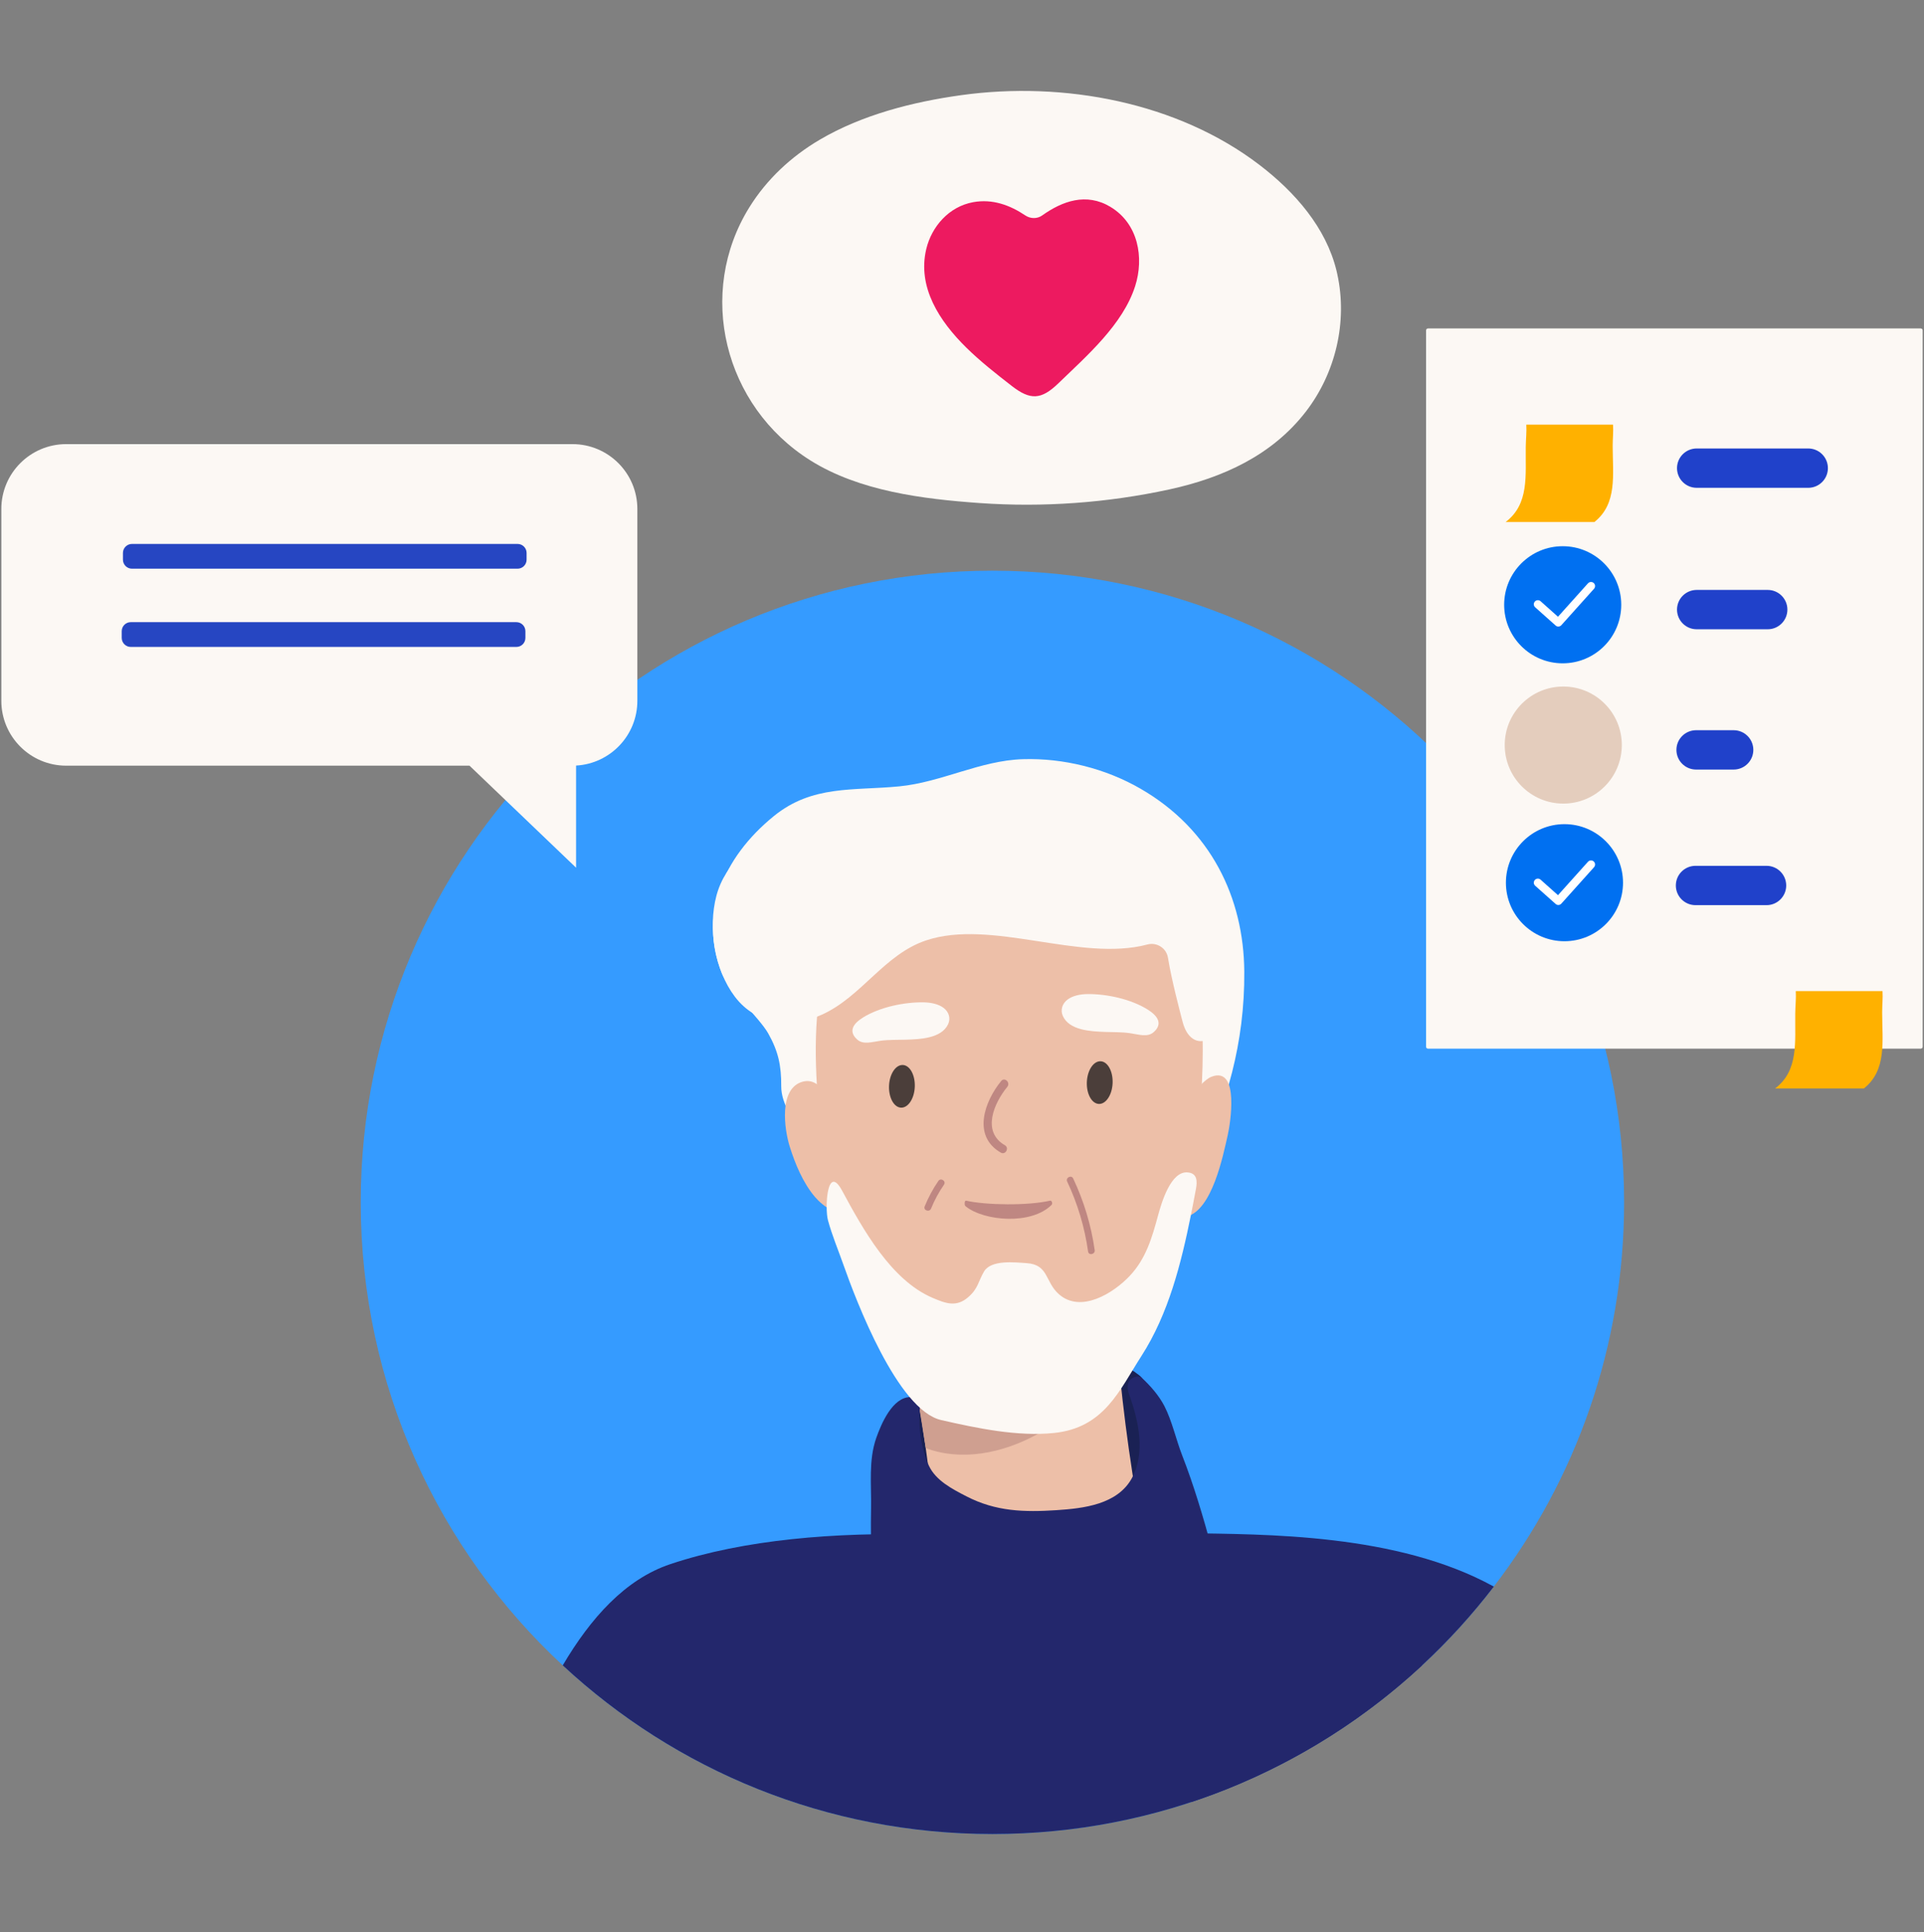
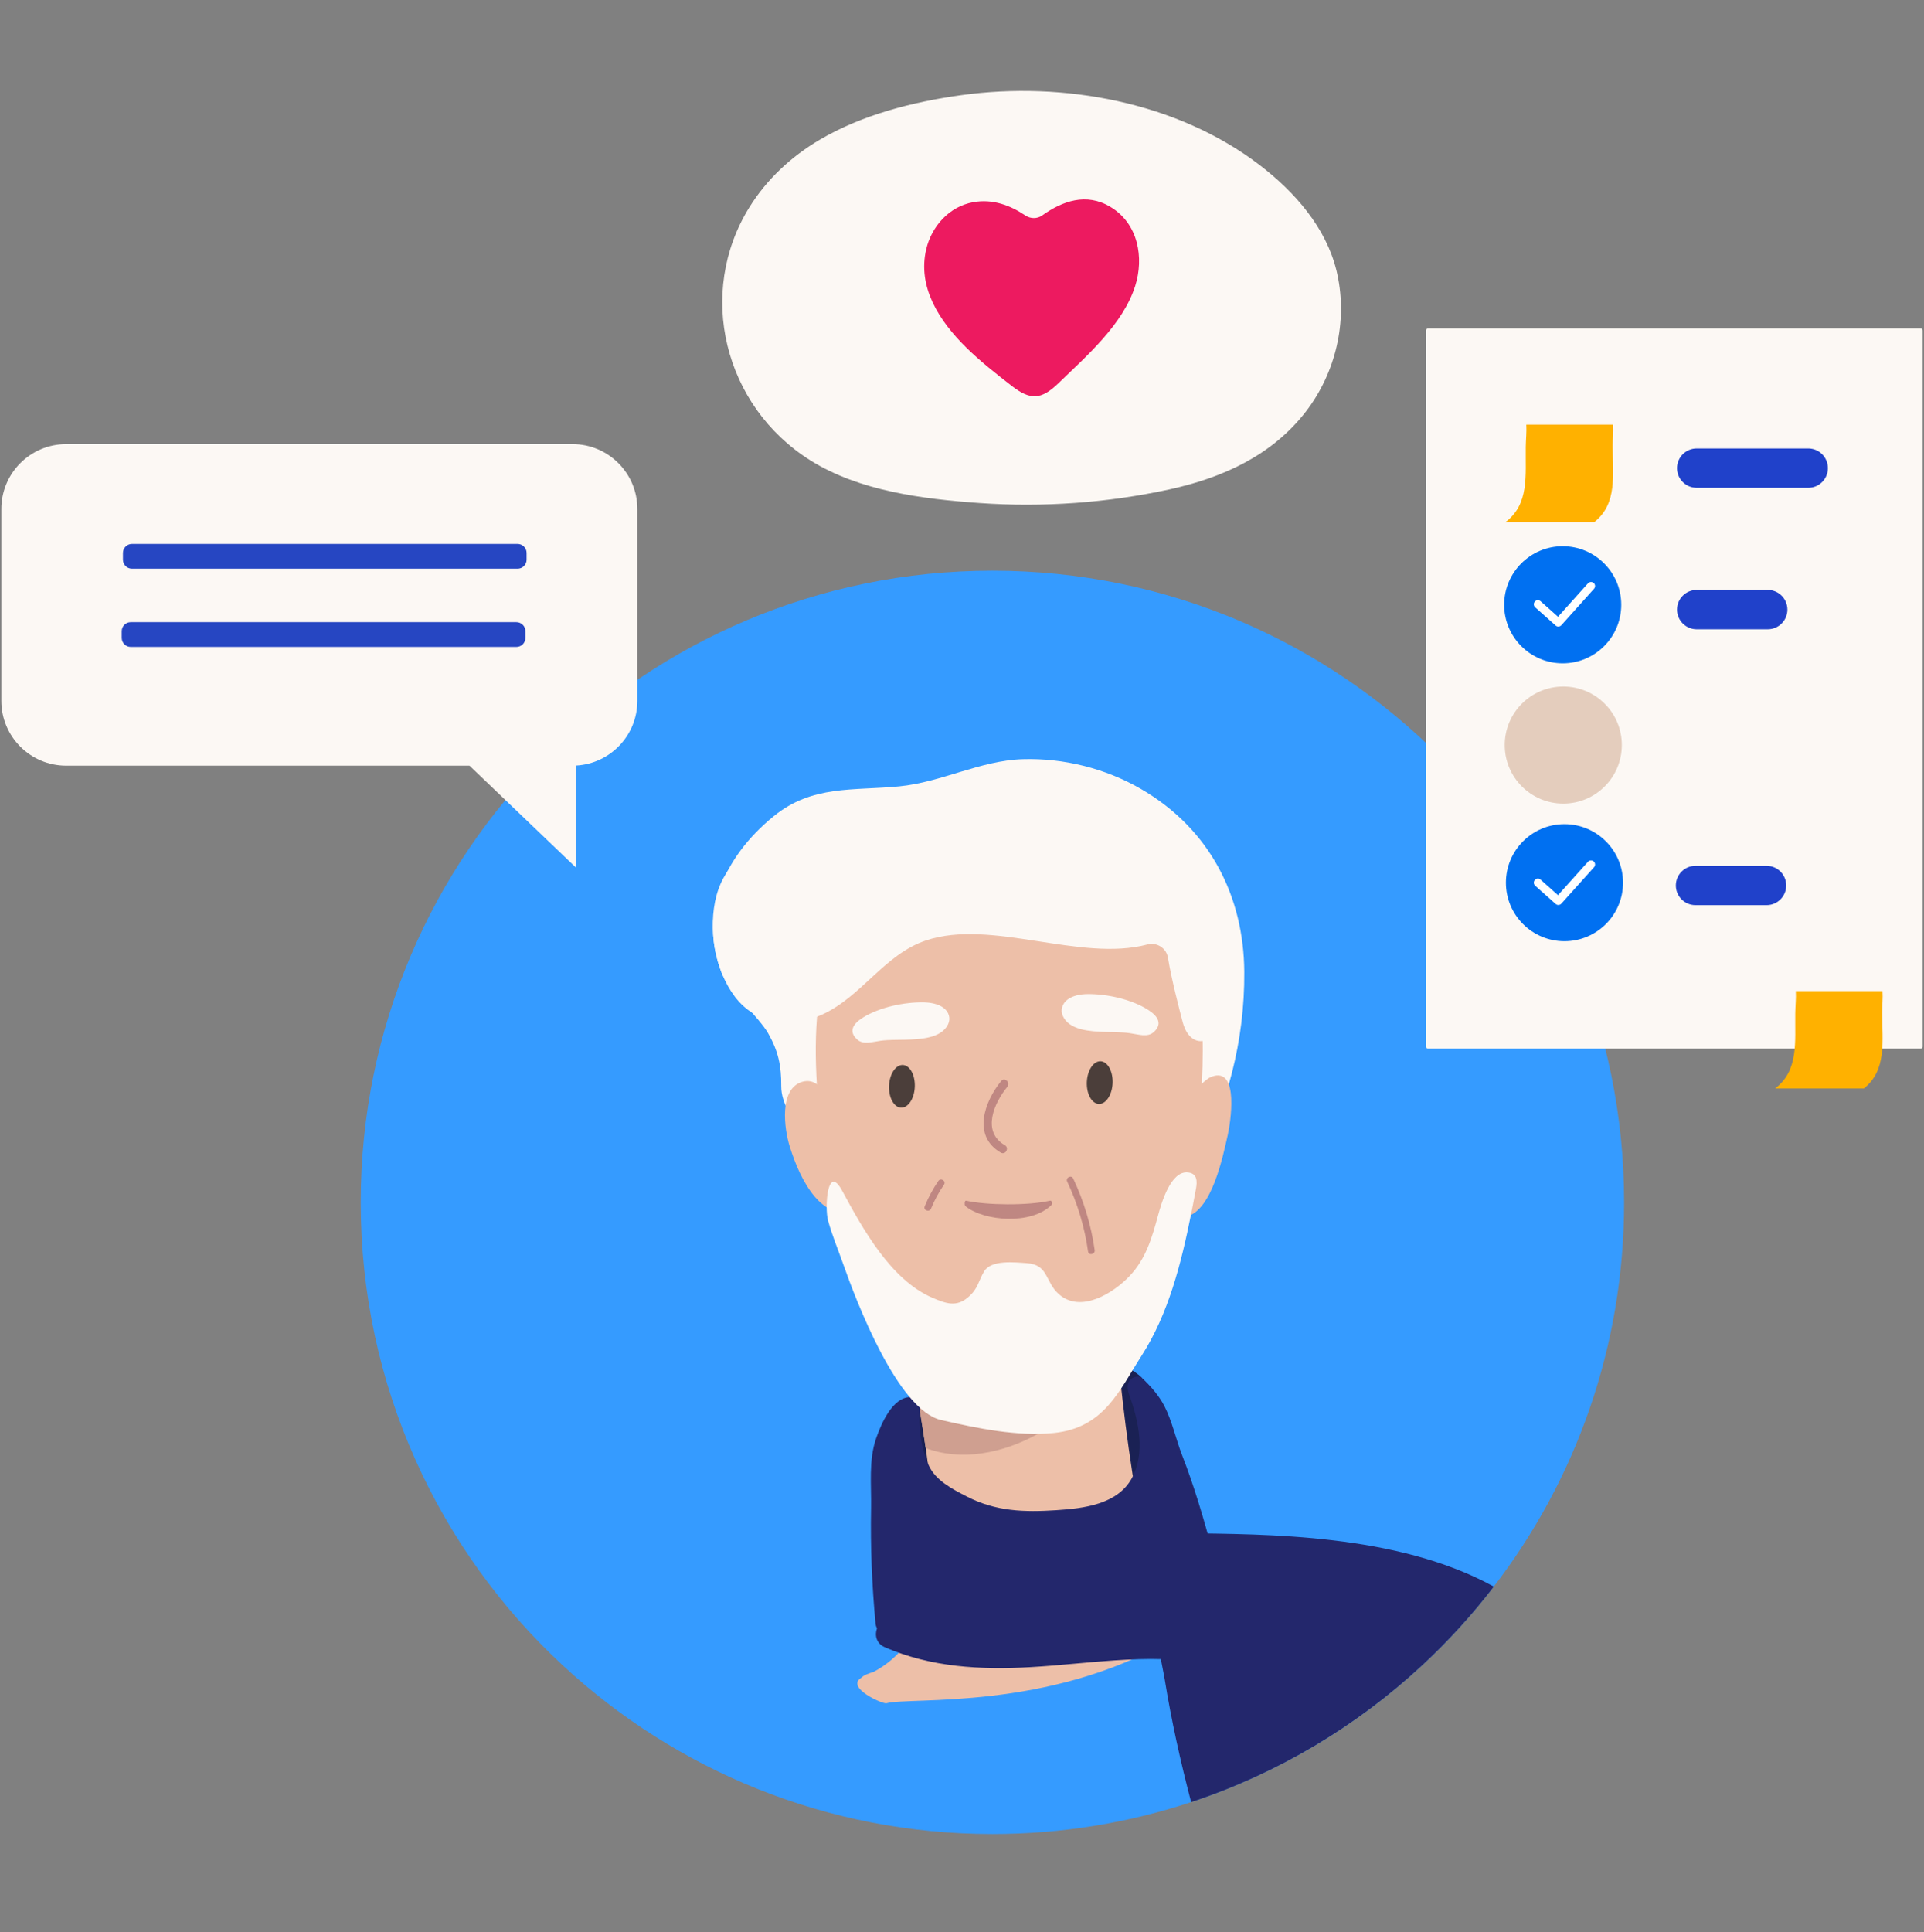
<svg xmlns="http://www.w3.org/2000/svg" width="240" height="241" viewBox="0 0 240 241" fill="none">
  <rect x="0" y="0" width="240" height="241" fill="#808080" stroke="none" />
  <g clip-path="url(#clip0_1438_67362)">
    <path d="M166.817 34.198C166.786 34.055 166.753 33.912 166.719 33.771C165.409 28.384 161.544 23.969 157.14 20.594C146.892 12.745 132.683 10.097 119.905 11.868C113.831 12.711 107.541 14.321 102.268 17.418C98.692 19.517 95.645 22.367 93.487 25.835C86.831 36.528 90.288 50.658 101.101 57.431C107.198 61.25 115.113 62.242 122.216 62.742C130.111 63.299 138.125 62.72 145.849 61.045C152.547 59.592 158.674 56.779 162.865 51.372C166.604 46.55 168.119 40.139 166.814 34.196L166.817 34.198Z" fill="#FCF8F4" />
    <path d="M138.513 25.798C135.5 23.994 132.518 25.079 130.002 26.869C129.375 27.316 128.54 27.296 127.9 26.869C126 25.596 123.818 24.778 121.404 25.214C118.357 25.762 116.207 28.277 115.543 31.056C114.408 35.82 117.188 40.063 120.547 43.365C122.301 45.088 124.248 46.614 126.199 48.129C128.515 49.927 129.873 49.882 132.023 47.806C135.612 44.335 140.079 40.462 141.605 35.668C142.724 32.15 142.004 27.892 138.513 25.801V25.798Z" fill="#ED1A60" />
-     <path d="M202.59 149.959C202.59 167.99 196.533 184.604 186.338 197.88C183.637 201.401 180.644 204.689 177.394 207.705C169.215 215.295 159.419 221.175 148.581 224.76C140.787 227.343 132.453 228.74 123.793 228.74C103.094 228.74 84.256 220.759 70.197 207.705C54.695 193.319 44.998 172.773 44.998 149.959C44.998 106.448 80.276 71.176 123.793 71.176C167.309 71.176 202.59 106.448 202.59 149.959Z" fill="#359BFF" />
+     <path d="M202.59 149.959C202.59 167.99 196.533 184.604 186.338 197.88C183.637 201.401 180.644 204.689 177.394 207.705C169.215 215.295 159.419 221.175 148.581 224.76C140.787 227.343 132.453 228.74 123.793 228.74C103.094 228.74 84.256 220.759 70.197 207.705C54.695 193.319 44.998 172.773 44.998 149.959C44.998 106.448 80.276 71.176 123.793 71.176C167.309 71.176 202.59 106.448 202.59 149.959" fill="#359BFF" />
    <path d="M155.212 121.171C155.142 111.984 151.069 103.449 142.271 98.368C137.898 95.841 132.65 94.529 127.591 94.686C122.267 94.852 117.438 97.564 112.168 98.076C106.434 98.635 101.335 97.882 96.534 101.78C90.078 107.024 87.197 114.215 90.03 121.353C90.82 123.343 94.758 126.999 95.812 128.86C97.088 131.116 97.465 132.895 97.451 135.481C97.428 139.856 103.735 144.65 105.571 148.624C112.286 163.151 108.446 169.277 126.157 158.767C132.226 155.164 134.8 168.462 138.643 162.69C145.875 151.828 155.347 139.137 155.212 121.168V121.171Z" fill="#FCF8F4" />
    <path d="M142.019 175.898C141.929 175.572 141.828 175.251 141.719 174.942C141.91 174.802 142.073 174.63 142.191 174.439C142.34 174.245 142.447 174.018 142.508 173.77C142.924 173.051 142.908 172.104 142.033 171.469C141.837 171.325 141.64 171.185 141.446 171.042C141.297 170.932 141.145 170.856 140.999 170.794C140.206 170.319 139.391 169.929 138.483 169.617C136.502 168.934 135.183 171.528 136.465 172.666C135.951 173.284 135.709 174.074 135.622 174.925C135.42 175.403 135.282 175.962 135.251 176.617C135.203 177.626 135.51 179.309 136.139 180.776C136.15 180.858 136.164 180.942 136.176 181.026C136.119 181.248 136.103 181.496 136.148 181.771C136.468 183.82 136.862 185.846 137.384 187.855C137.722 189.151 137.932 191.028 139.04 191.944C141.378 193.878 142.896 190.944 143.419 189.089C144.276 186.057 144.268 182.833 143.467 179.793C143.152 178.596 142.671 177.202 142.022 175.898H142.019Z" fill="#1A2154" />
    <path d="M119 174.613C118.781 173.765 117.758 173.346 116.937 173.481C116.858 173.481 116.777 173.481 116.698 173.498C113.038 174.293 114.396 179.051 115.073 181.631C115.492 183.227 117.865 183.05 118.469 181.721C119.512 179.425 119.627 177.033 119.003 174.613H119Z" fill="#1A2154" />
    <path d="M186.339 197.881C183.638 201.402 180.645 204.69 177.395 207.705C169.216 215.296 159.42 221.175 148.582 224.761C147.264 219.722 146.125 214.633 145.293 209.49C144.799 206.429 140.939 191.108 147.857 191.217C157.807 191.375 174.267 191.229 186.339 197.881Z" fill="#23276C" />
    <path d="M148.546 201.186C142.995 197.338 142.199 189.826 141.246 183.672C140.01 175.693 139.211 167.662 138.804 159.599C138.708 157.705 136.639 157.441 135.45 158.374C135.082 158.095 134.621 157.918 134.065 157.93C127.53 158.065 120.829 158.36 114.831 161.043C113.97 160.968 113.074 161.353 112.697 162.123C112.621 162.165 112.545 162.201 112.47 162.246C110.524 163.373 111.382 166.279 113.096 166.377C114.462 173.94 115.84 181.587 116.455 189.228C117.029 196.318 115.767 204.918 108.976 208.515C108.675 208.607 108.374 208.711 108.073 208.838C107.801 208.95 107.59 209.102 107.41 209.271C105.445 210.499 110.218 212.609 110.589 212.427C113.622 211.626 130.678 213.391 146.016 204.552C148.36 203.2 150.775 202.731 148.543 201.186H148.546Z" fill="#EDBFA8" />
    <path d="M113.099 166.377C113.773 170.109 114.895 176.846 115.479 180.609C124.241 183.902 136.167 176.826 139.351 167.715C139.124 165.014 138.938 162.308 138.803 159.599C138.708 157.705 136.639 157.441 135.45 158.374C135.082 158.095 134.621 157.918 134.064 157.93C127.529 158.065 120.828 158.36 114.83 161.043C113.97 160.968 113.073 161.353 112.697 162.123C112.621 162.165 112.545 162.201 112.469 162.246C110.524 163.373 111.381 166.279 113.096 166.377H113.099Z" fill="#CF9F90" />
-     <path d="M177.395 207.705C163.333 220.756 144.497 228.74 123.793 228.74C103.089 228.74 84.257 220.759 70.197 207.705C73.694 201.781 78.006 196.956 83.616 195.081C102.035 188.921 129.162 191.4 147.789 195.084C159.42 197.383 169.401 201.697 177.395 207.705Z" fill="#23276C" />
    <path d="M153.584 136.996C153.494 135.135 152.918 133.601 151.122 134.292C149.452 134.936 146.656 139.272 147.375 141.099C147.566 141.582 148.126 141.928 148.106 142.447C148.075 143.234 146.833 143.386 146.554 144.122C146.358 144.642 146.731 145.199 146.765 145.755C146.779 146 146.729 146.244 146.678 146.483C146.484 147.388 146.074 148.461 146.119 149.389C146.147 149.973 146.951 150.906 146.914 151.308C147.184 151.612 147.636 151.828 148.05 151.721C151.203 150.898 152.555 144.195 153.151 141.554C153.317 140.815 153.668 138.76 153.581 136.998L153.584 136.996Z" fill="#EDBFA8" />
    <path d="M106.264 143.518C105.879 142.666 105.472 141.899 105.151 141.303C104.179 139.499 103.088 134.134 100.148 134.904C97.098 135.705 97.849 140.87 98.495 142.95C99.17 145.12 100.165 147.534 101.655 149.279C102.644 150.437 104.777 152.069 106.287 150.838C108.311 149.189 107.386 145.999 106.264 143.518Z" fill="#EDBFA8" />
    <path d="M149.504 123.447C148.877 119.417 147.607 115.559 145.251 112.164C137.33 100.743 121.247 99.588 110.872 108.061C99.992 116.95 101.26 131.324 102.69 143.661C103.39 149.687 107.868 162.729 110.794 166.832C114.467 171.986 120.244 172.079 126.113 172.436C142.972 173.464 148.677 152.75 149.706 138.637C150.069 133.671 150.277 128.427 149.504 123.447Z" fill="#EDBFA8" />
    <path d="M151.176 193.184C150.097 189.244 148.95 185.318 147.463 181.51C146.721 179.61 146.184 177.174 145.245 175.361C144.559 174.04 143.511 172.846 142.401 171.812C142.035 171.472 140.054 171.722 140.852 173.928C142.1 177.373 142.867 181.257 141.212 184.32C139.413 187.648 135.18 188.126 131.787 188.35C127.756 188.615 124.229 188.519 120.566 186.63C118.827 185.734 116.733 184.666 115.87 182.803C114.945 180.81 114.529 177.997 114.728 175.89C114.832 174.796 114.681 174.243 113.582 174.243C111.322 174.24 109.916 177.604 109.304 179.343C108.323 182.126 108.711 185.214 108.657 188.106C108.567 192.895 108.764 197.683 109.211 202.452C109.233 202.7 109.304 202.91 109.394 203.096C109.087 203.936 109.301 204.976 110.355 205.437C116.123 207.952 122.365 208.284 128.572 207.927C132.065 207.727 135.539 207.317 139.03 207.084C141.032 206.952 143.036 206.864 145.04 206.932C146.361 206.977 147.772 207.202 149.087 206.949C155.178 205.771 152.205 196.925 151.179 193.19L151.176 193.184Z" fill="#23276C" />
    <path d="M143.211 125.943C141.114 124.611 138.064 123.959 135.669 123.981C134.722 123.989 133.792 124.192 133.159 124.672C132.527 125.153 132.238 125.948 132.578 126.707C133.387 128.517 136.063 128.638 137.893 128.705C138.91 128.742 139.933 128.711 140.965 128.86C142.053 129.017 143.138 129.408 143.908 128.73C145.08 127.696 144.411 126.707 143.211 125.945V125.943Z" fill="#FCF8F4" />
    <path d="M107.66 126.898C109.771 125.594 112.829 124.971 115.218 125.013C116.165 125.03 117.09 125.235 117.717 125.715C118.344 126.196 118.619 126.983 118.271 127.733C117.436 129.52 114.763 129.619 112.936 129.672C111.918 129.703 110.898 129.664 109.863 129.801C108.776 129.948 107.685 130.33 106.926 129.65C105.771 128.616 106.454 127.643 107.663 126.898H107.66Z" fill="#FCF8F4" />
    <path d="M125.347 142.832C122.404 141.132 124.021 137.54 125.651 135.55C126.078 135.028 125.322 134.297 124.892 134.82C122.806 137.366 121.243 141.677 124.838 143.754C125.426 144.094 125.935 143.172 125.347 142.832Z" fill="#BF8782" />
    <path d="M138.787 135.09C138.725 136.56 137.957 137.72 137.069 137.684C136.184 137.647 135.515 136.425 135.574 134.955C135.636 133.485 136.403 132.325 137.291 132.361C138.177 132.398 138.846 133.62 138.787 135.09Z" fill="#4B3E3A" />
    <path d="M114.111 135.554C114.049 137.024 113.282 138.184 112.393 138.148C111.508 138.111 110.839 136.889 110.898 135.419C110.96 133.949 111.727 132.789 112.616 132.825C113.501 132.862 114.17 134.084 114.111 135.554Z" fill="#4B3E3A" />
    <path d="M152.686 115.84C152.062 112.673 151.398 107.887 148.368 105.968C147.705 105.546 146.746 105.481 146.19 106.032C146.083 106.136 145.988 106.263 145.844 106.305C145.597 106.375 145.372 106.159 145.206 105.965C141.209 101.249 136.38 97.728 129.856 98.113C127.543 98.259 125.326 98.911 123.192 99.779C120.272 100.971 117.43 103.202 114.178 103.163C108.644 103.095 103.421 101.477 97.957 103.357C94.041 104.706 90.461 107.583 89.364 111.723C88.302 115.742 89.128 120.96 91.666 124.307C94.331 127.82 98.671 128.295 102.536 126.544C107.474 124.31 110.299 119.038 115.507 117.293C123.662 114.559 134.747 120.019 143.121 117.799C144.301 117.484 145.498 118.243 145.692 119.451C146.142 122.25 147.236 126.325 147.385 126.929C147.581 127.722 147.809 128.545 148.354 129.155C149.487 130.423 151.019 129.793 151.814 128.573C154.161 124.982 153.467 119.788 152.688 115.84H152.686Z" fill="#FCF8F4" />
    <path d="M148.251 146.233C148.237 146.233 148.223 146.23 148.206 146.227C146.039 145.963 144.87 150.069 144.446 151.626C143.695 154.382 142.959 156.951 140.952 159.098C138.911 161.282 134.807 163.85 132.064 161.394C130.344 159.854 130.813 157.724 128.07 157.541C126.566 157.443 123.615 157.092 122.741 158.595C122.002 159.868 122.027 160.7 120.768 161.79C119.3 163.063 117.988 162.577 116.312 161.861C111.149 159.646 107.658 153.345 105.047 148.506C103.164 145.021 102.869 150.684 103.279 152.188C103.793 154.079 104.552 155.875 105.201 157.718C106.79 162.24 111.97 175.867 117.397 177.109C121.982 178.157 126.923 179.178 131.446 178.725C137.75 178.093 139.636 173.388 142.38 169.125C145.769 163.856 147.341 157.561 148.566 151.488C148.783 150.412 148.988 149.332 149.187 148.253C149.356 147.337 149.345 146.376 148.251 146.233Z" fill="#FCF8F4" />
    <path d="M71.408 55.391H8.261C3.792 55.391 0.166 59.013 0.166 63.484V87.403C0.166 91.874 3.792 95.496 8.261 95.496H58.566L71.861 108.221V95.482C76.122 95.246 79.503 91.719 79.503 87.403V63.484C79.503 59.013 75.88 55.391 71.408 55.391Z" fill="#FCF8F4" />
    <path d="M16.311 80.686H64.412C65.033 80.686 65.539 80.183 65.539 79.559V78.722C65.539 78.101 65.036 77.595 64.412 77.595H16.311C15.69 77.595 15.184 78.098 15.184 78.722V79.559C15.184 80.18 15.69 80.686 16.311 80.686Z" fill="#2646C2" />
    <path d="M64.561 67.84H16.463C15.841 67.84 15.336 68.344 15.336 68.967V69.801C15.336 70.424 15.841 70.928 16.463 70.928H64.561C65.184 70.928 65.688 70.424 65.688 69.801V68.967C65.688 68.344 65.184 67.84 64.561 67.84Z" fill="#2646C2" />
    <path d="M178.128 40.963H239.592C239.724 40.963 239.834 41.072 239.834 41.205V130.549C239.834 130.681 239.724 130.791 239.592 130.791H178.128C177.996 130.791 177.887 130.681 177.887 130.549V41.205C177.887 41.072 177.996 40.963 178.128 40.963Z" fill="#FCF8F4" />
    <path d="M200.55 58.386C200.55 60.955 198.467 63.035 195.901 63.035C193.335 63.035 191.252 60.955 191.252 58.386C191.252 55.818 193.335 53.738 195.901 53.738C198.467 53.738 200.55 55.821 200.55 58.386Z" fill="#F5ECE4" />
    <path d="M225.559 60.84H211.645C210.29 60.84 209.191 59.742 209.191 58.387C209.191 57.032 210.29 55.934 211.645 55.934H225.559C226.913 55.934 228.012 57.032 228.012 58.387C228.012 59.742 226.913 60.84 225.559 60.84Z" fill="#2041CA" />
    <path d="M220.505 78.483H211.645C210.29 78.483 209.191 77.384 209.191 76.029C209.191 74.675 210.29 73.576 211.645 73.576H220.505C221.86 73.576 222.959 74.675 222.959 76.029C222.959 77.384 221.86 78.483 220.505 78.483Z" fill="#2041CA" />
-     <path d="M216.257 95.98H211.571C210.216 95.98 209.117 94.881 209.117 93.527C209.117 92.172 210.216 91.073 211.571 91.073H216.257C217.611 91.073 218.71 92.172 218.71 93.527C218.71 94.881 217.611 95.98 216.257 95.98Z" fill="#2041CA" />
    <path d="M220.358 112.892H211.499C210.144 112.892 209.045 111.793 209.045 110.439C209.045 109.084 210.144 107.985 211.499 107.985H220.358C221.713 107.985 222.812 109.084 222.812 110.439C222.812 111.793 221.713 112.892 220.358 112.892Z" fill="#2041CA" />
    <path d="M198.888 65.106H187.811C190.773 62.864 190.276 59.311 190.323 55.717C190.335 54.795 190.447 53.851 190.391 52.963H201.21C201.269 53.812 201.165 54.719 201.165 55.607C201.17 59.202 201.772 62.819 198.885 65.106H198.888Z" fill="#FFB100" />
    <path d="M232.5 135.754H221.426C224.388 133.511 223.891 129.959 223.939 126.364C223.95 125.443 224.062 124.498 224.006 123.61H234.825C234.884 124.459 234.78 125.367 234.78 126.255C234.788 129.849 235.387 133.466 232.5 135.754Z" fill="#FFB100" />
    <path d="M202.234 75.428C202.234 79.461 198.965 82.729 194.931 82.729C190.898 82.729 187.629 79.458 187.629 75.428C187.629 71.398 190.901 68.124 194.931 68.124C198.962 68.124 202.234 71.395 202.234 75.428Z" fill="#0070F1" />
    <path d="M202.455 110.09C202.455 114.123 199.184 117.391 195.15 117.391C191.117 117.391 187.848 114.123 187.848 110.09C187.848 106.057 191.119 102.789 195.15 102.789C199.181 102.789 202.455 106.06 202.455 110.09Z" fill="#0070F1" />
    <path d="M202.307 92.925C202.307 96.958 199.035 100.226 195.004 100.226C190.974 100.226 187.699 96.955 187.699 92.925C187.699 88.895 190.971 85.624 195.004 85.624C199.038 85.624 202.307 88.892 202.307 92.925Z" fill="#E4CDBD" />
    <path d="M194.385 78.143C194.264 78.143 194.144 78.101 194.048 78.014L191.499 75.743C191.288 75.558 191.271 75.234 191.456 75.026C191.642 74.816 191.965 74.799 192.173 74.984L194.343 76.921L198.084 72.753C198.273 72.545 198.593 72.528 198.801 72.714C199.009 72.902 199.026 73.222 198.84 73.43L194.762 77.974C194.661 78.087 194.523 78.143 194.385 78.143Z" fill="white" />
    <path d="M194.385 112.87C194.264 112.87 194.144 112.827 194.048 112.74L191.499 110.47C191.288 110.284 191.271 109.961 191.456 109.753C191.642 109.542 191.965 109.525 192.173 109.711L194.343 111.647L198.084 107.479C198.273 107.272 198.593 107.255 198.801 107.44C199.009 107.628 199.026 107.949 198.84 108.157L194.762 112.701C194.661 112.813 194.523 112.87 194.385 112.87Z" fill="white" />
    <path d="M136.552 155.911C136.107 152.797 135.211 149.83 133.873 146.986C133.642 146.494 132.889 146.876 133.122 147.368C134.432 150.15 135.295 153.045 135.728 156.088C135.804 156.625 136.63 156.448 136.554 155.911H136.552Z" fill="#BF8782" />
    <path d="M117.052 147.289C116.366 148.284 115.801 149.341 115.346 150.459C115.141 150.963 115.942 151.232 116.144 150.729C116.571 149.675 117.108 148.692 117.752 147.756C118.061 147.309 117.358 146.843 117.049 147.289H117.052Z" fill="#BF8782" />
    <path d="M131.177 150.271C131.337 150.111 131.202 149.698 130.988 149.748C128.186 150.389 123.02 150.31 120.53 149.754C120.372 149.72 120.31 149.954 120.336 150.111C120.319 150.246 120.361 150.378 120.462 150.459C122.744 152.297 128.63 152.817 131.177 150.271Z" fill="#BF8782" />
  </g>
  <defs>
    <clipPath id="clip0_1438_67362">
      <rect width="240" height="240.001" fill="white" transform="translate(0 0.041)" />
    </clipPath>
  </defs>
</svg>